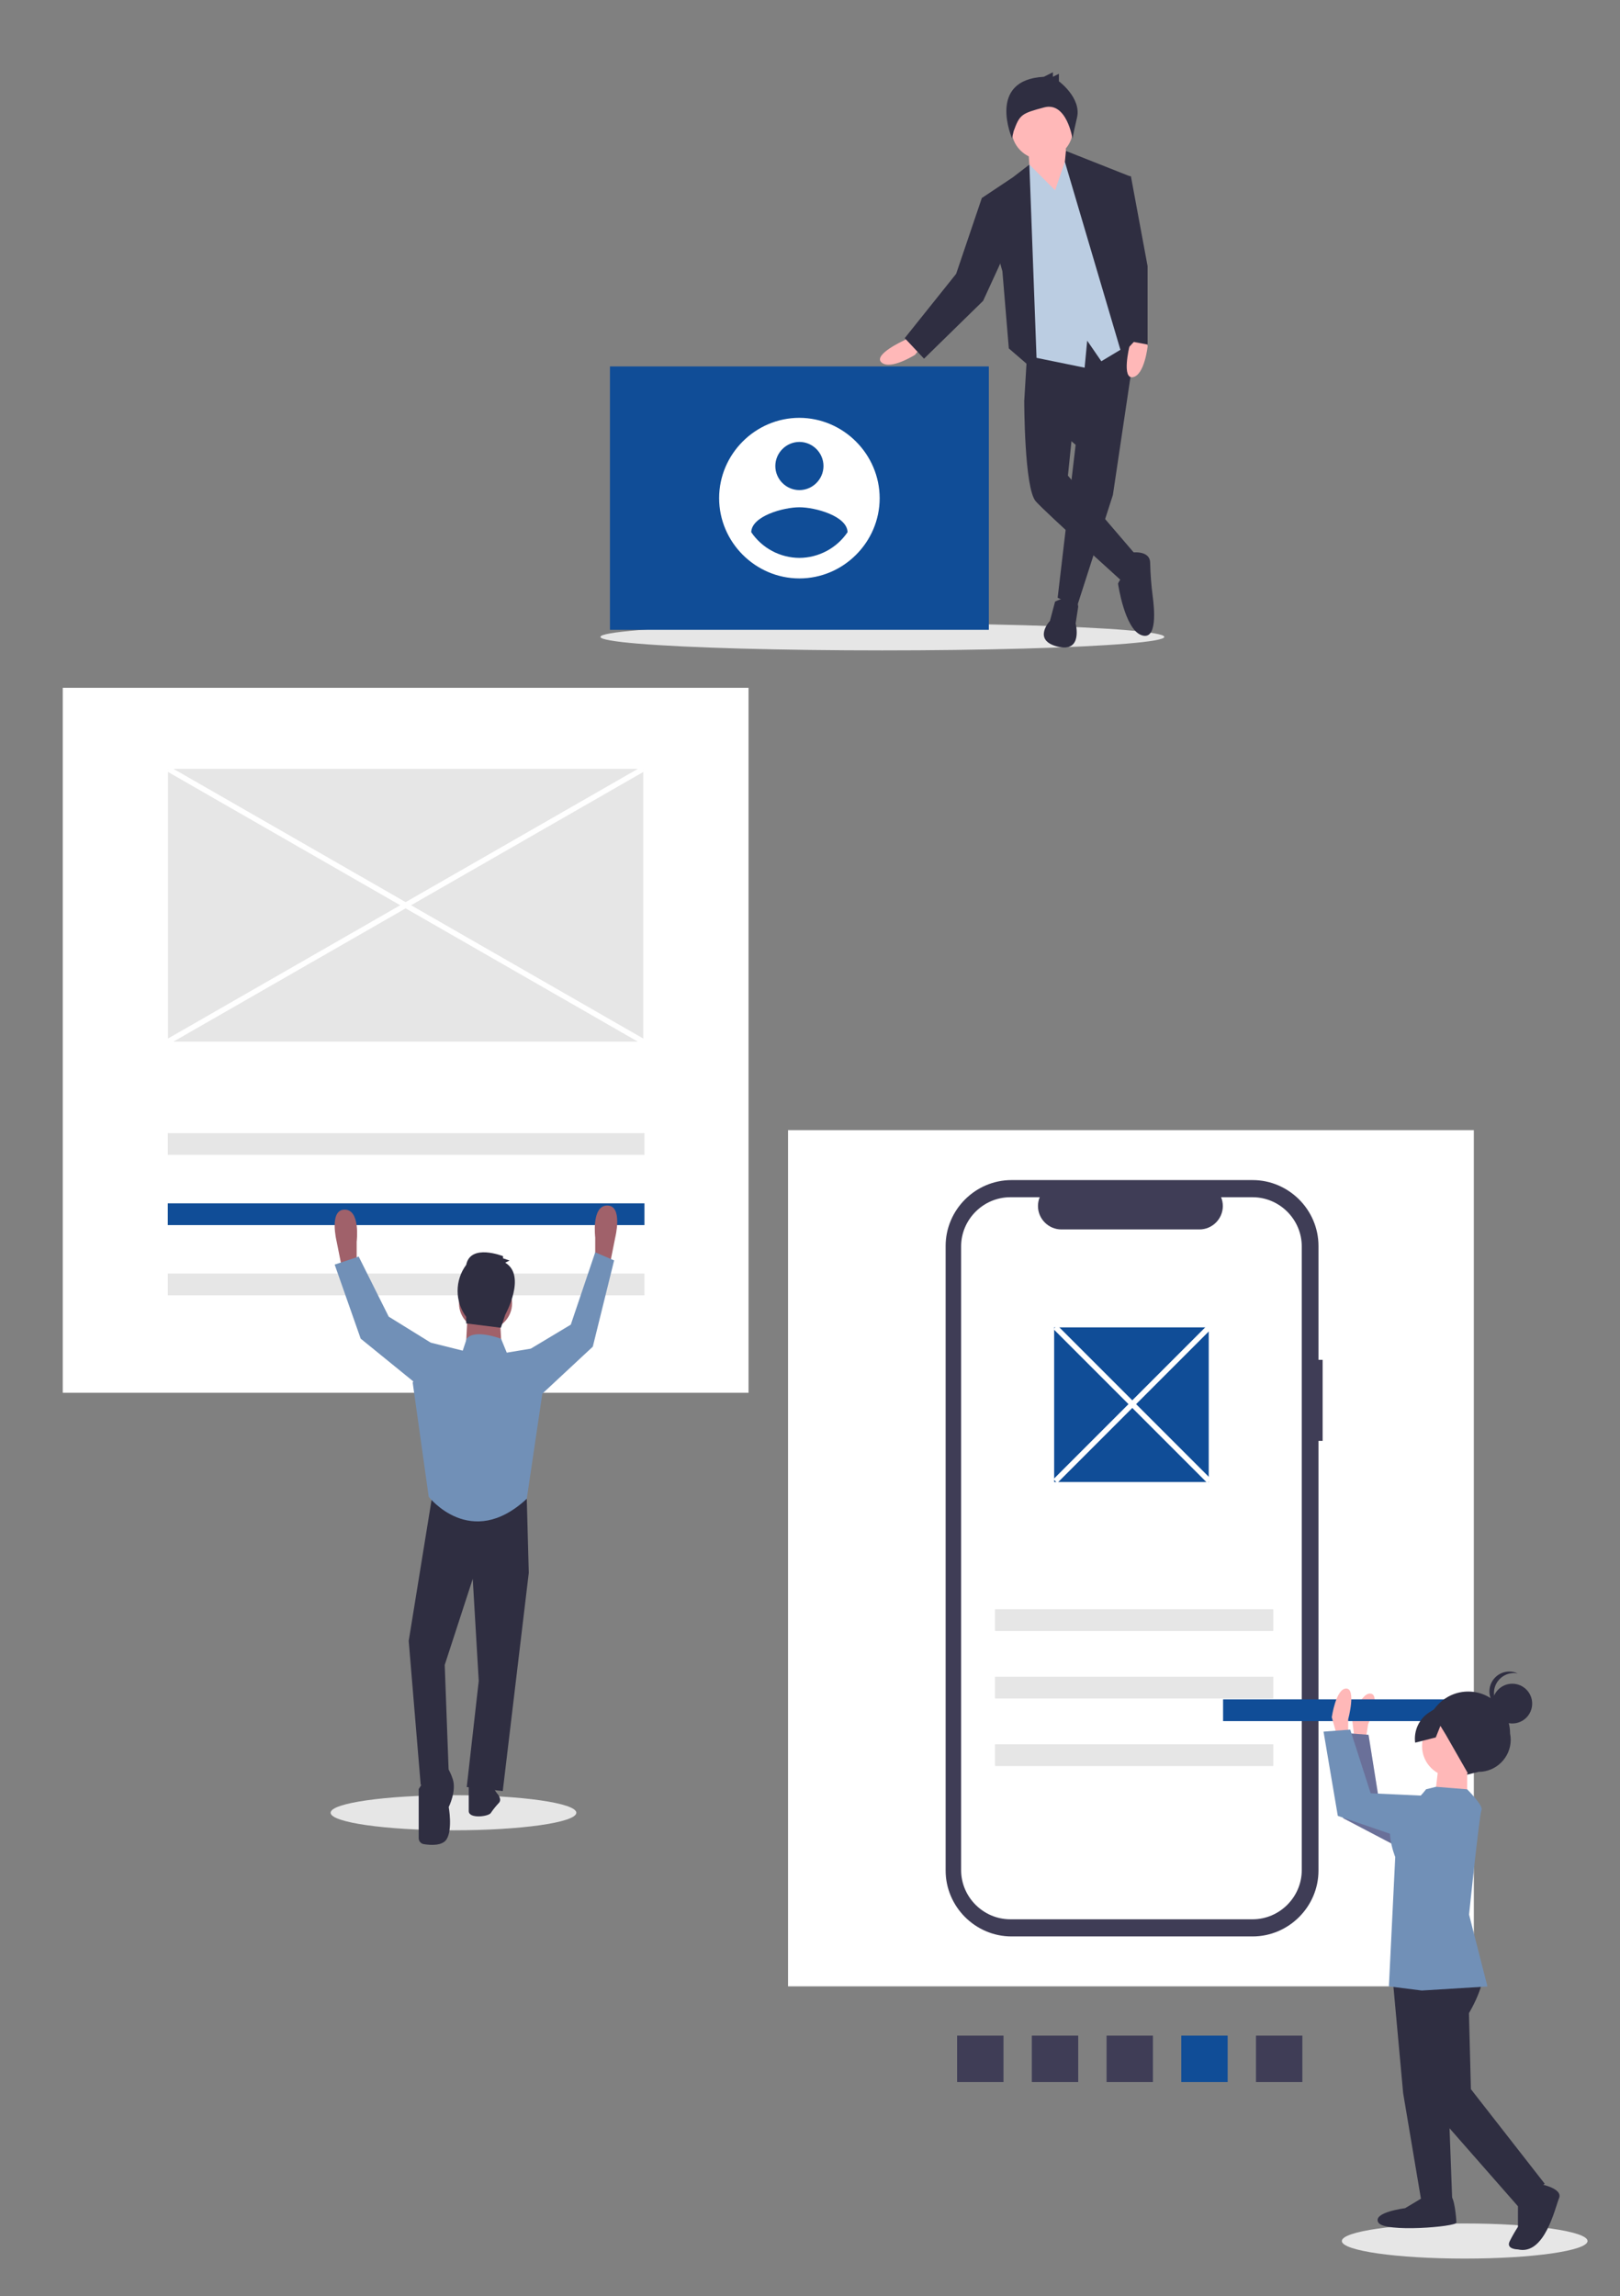
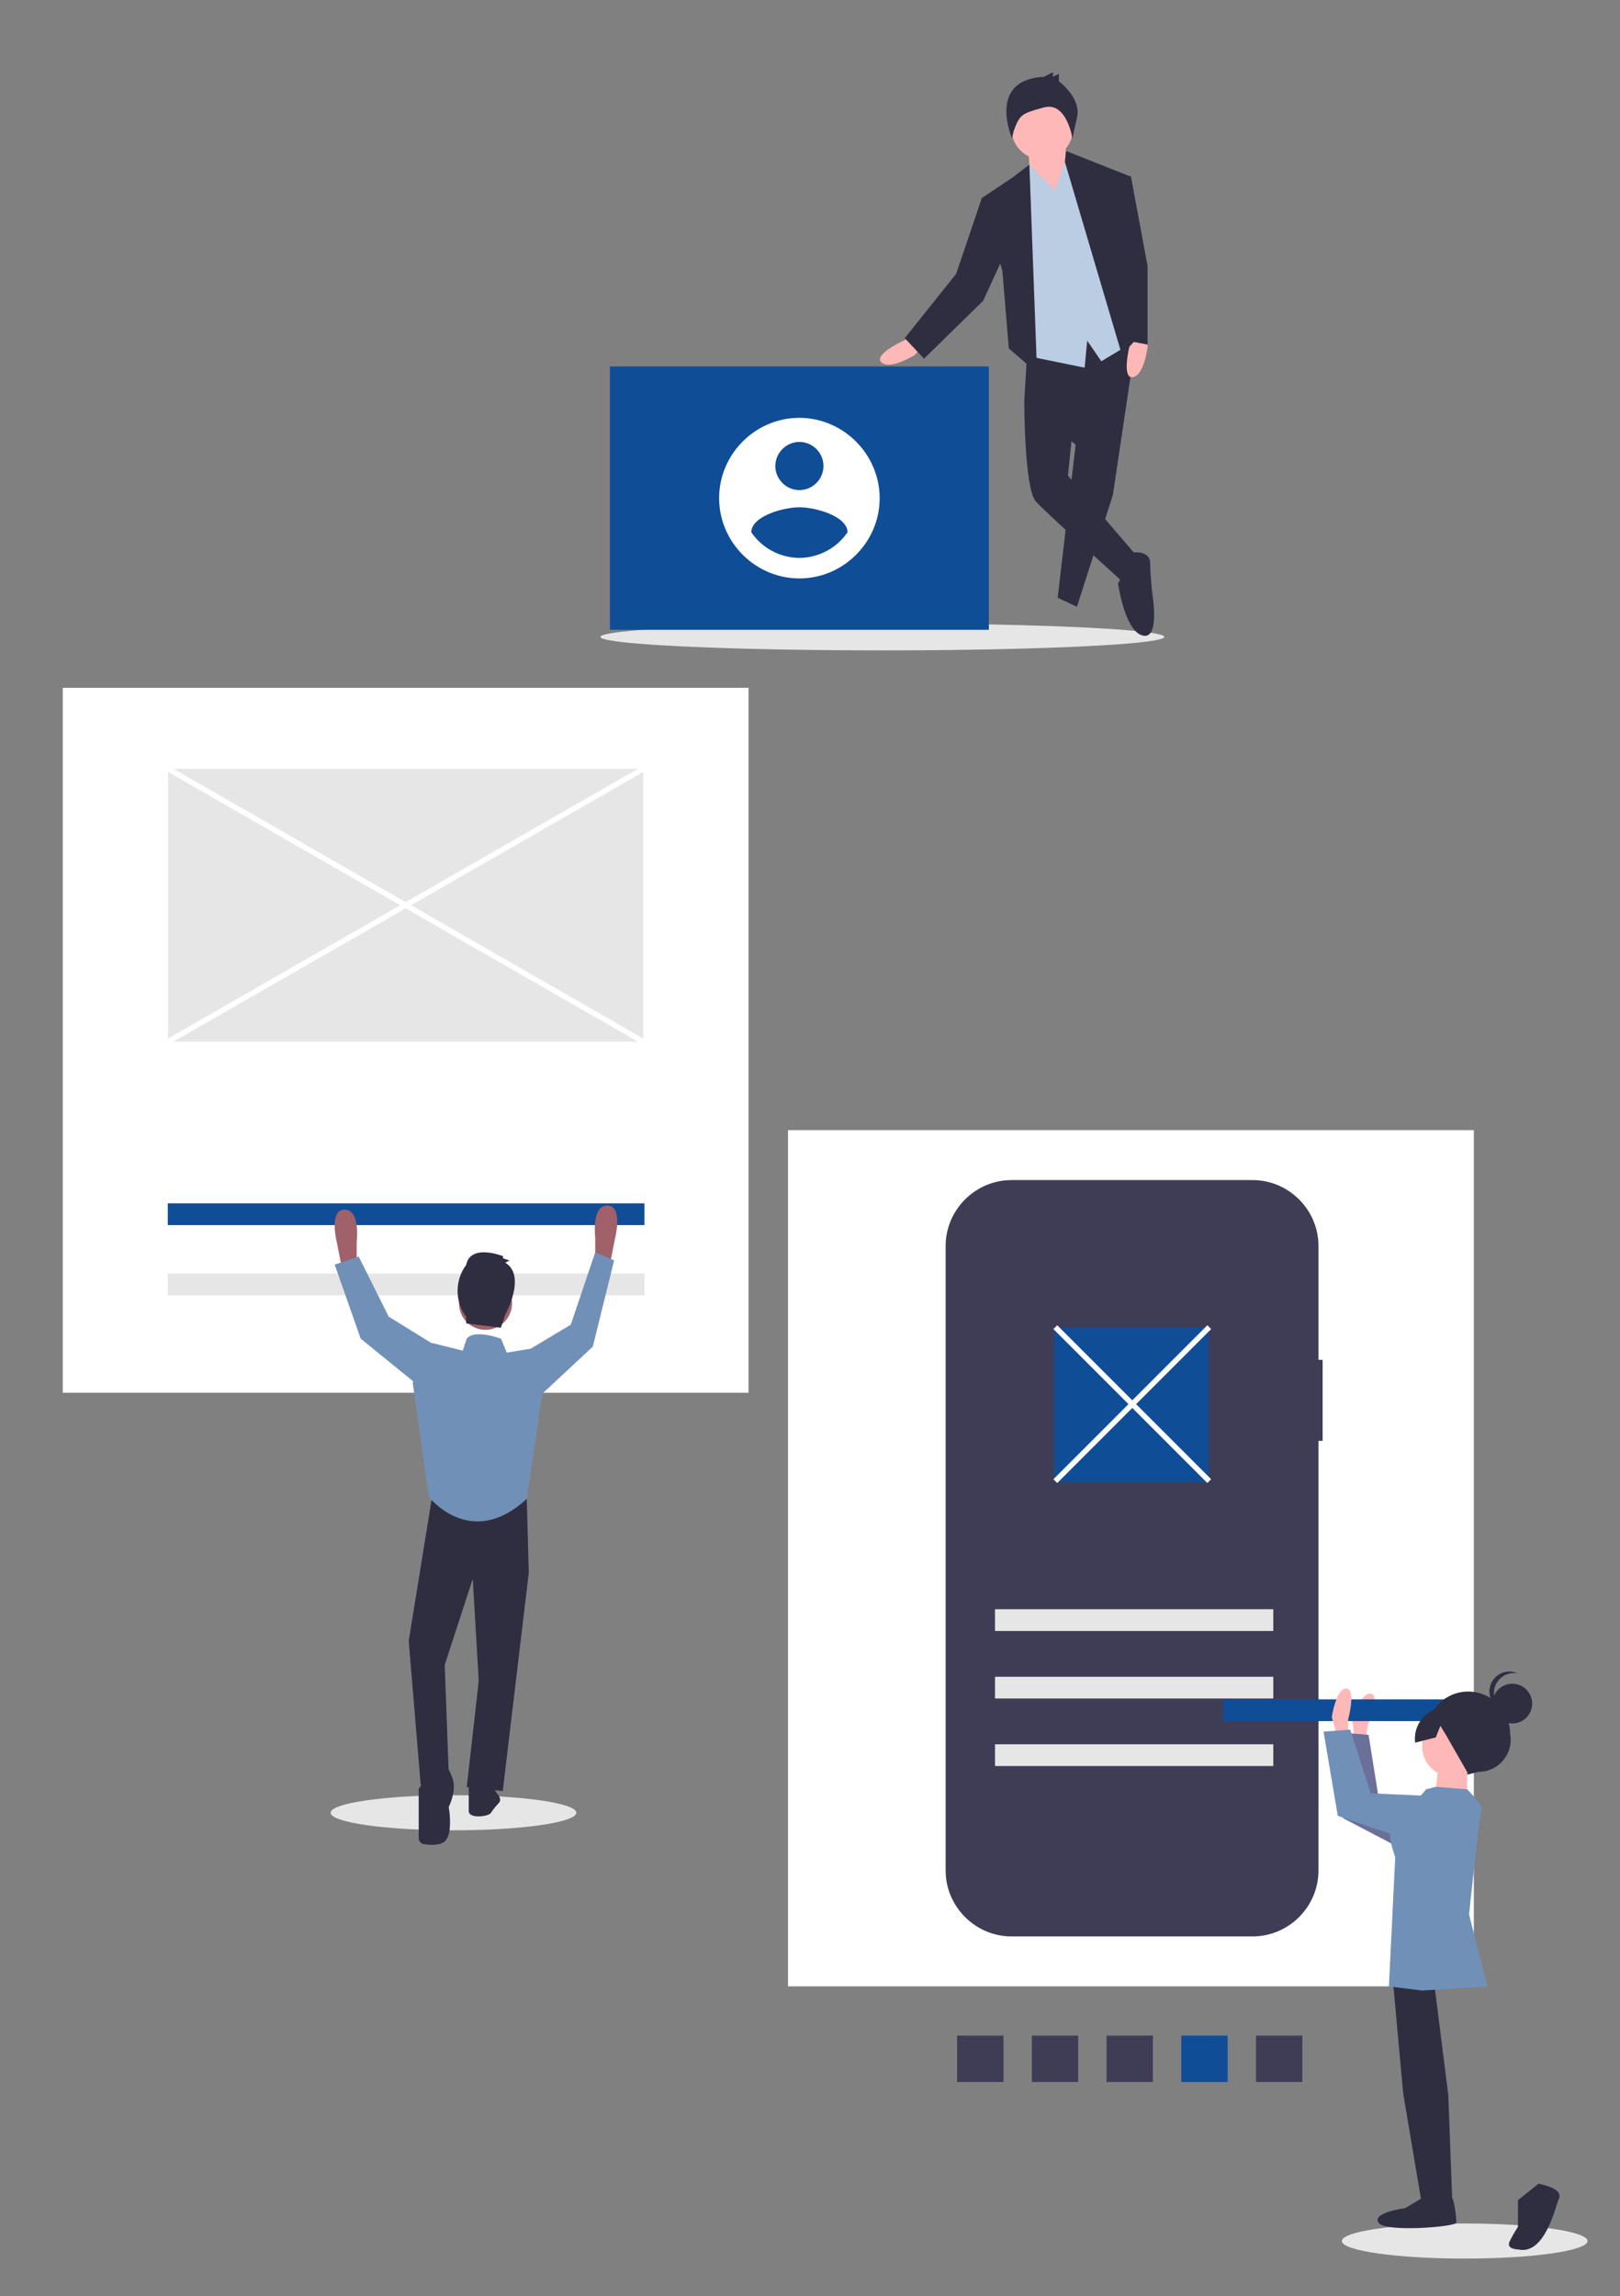
<svg xmlns="http://www.w3.org/2000/svg" width="100%" height="100%" viewBox="0 0 2500 3542" version="1.1" xml:space="preserve" style="fill-rule:evenodd;clip-rule:evenodd;stroke-linejoin:round;stroke-miterlimit:2;">
  <rect x="0" y="0" width="2500" height="3542" fill="#808080" stroke="none" />
  <rect x="96.828" y="1061.09" width="1058.33" height="1087.5" style="fill:#fff;" />
  <rect x="1216.11" y="1743.48" width="1058.33" height="1320.83" style="fill:#fff;" />
  <ellipse cx="2260.34" cy="3457.2" rx="189.583" ry="27.083" style="fill:#e6e6e6;" />
  <ellipse cx="699.798" cy="2796.5" rx="189.583" ry="27.083" style="fill:#e6e6e6;" />
  <ellipse cx="1361.68" cy="982.541" rx="435.104" ry="20.833" style="fill:#e6e6e6;" />
  <path d="M2041.11,2097.77l-6.411,-0l-0,-175.628c-0,-55.763 -45.886,-101.648 -101.649,-101.648l-372.09,-0c-55.763,-0 -101.649,45.885 -101.649,101.648l0,963.506c0,55.762 45.886,101.648 101.649,101.648l372.09,-0c55.763,-0 101.649,-45.886 101.649,-101.648l-0,-662.864l6.411,0l-0,-125.014Z" style="fill:#3f3d56;fill-rule:nonzero;" />
-   <path d="M1932.99,1846.94l-48.57,0c1.764,4.325 2.671,8.951 2.671,13.621c-0,19.783 -16.278,36.063 -36.062,36.064l-213.166,0c-19.783,-0.001 -36.061,-16.281 -36.061,-36.064c-0,-4.67 0.907,-9.297 2.671,-13.621l-45.365,0c-41.643,0 -75.91,34.267 -75.91,75.91l-0,962.092c-0,41.642 34.267,75.909 75.91,75.909l373.882,0c41.643,0 75.91,-34.267 75.91,-75.909l0,-962.092c-0,-41.643 -34.267,-75.91 -75.91,-75.91Z" style="fill:#fff;fill-rule:nonzero;" />
-   <rect x="258.925" y="1748.04" width="735.602" height="33.553" style="fill:#e6e6e6;" />
  <rect x="258.925" y="1856.37" width="735.602" height="33.553" style="fill:#104d97;" />
  <rect x="258.925" y="1964.7" width="735.602" height="33.553" style="fill:#e6e6e6;" />
  <rect x="1535.5" y="2482.55" width="429.432" height="33.553" style="fill:#e6e6e6;" />
  <rect x="1535.5" y="2586.71" width="429.432" height="33.553" style="fill:#e6e6e6;" />
  <rect x="1535.5" y="2690.88" width="429.432" height="33.553" style="fill:#e6e6e6;" />
  <path d="M2009.83,3211.9l-0,-71.573l-71.572,0l-0,71.573l71.572,-0Z" style="fill:#3f3d56;" />
  <path d="M1894.52,3211.9l0,-71.573l-71.572,0l0,71.573l71.572,-0Z" style="fill:#104d97;" />
  <path d="M1779.21,3211.9l-0,-71.573l-71.572,0l-0,71.573l71.572,-0Z" style="fill:#3f3d56;" />
  <path d="M1663.9,3211.9l0,-71.573l-71.572,0l0,71.573l71.572,-0Z" style="fill:#3f3d56;" />
  <path d="M1548.59,3211.9l-0,-71.573l-71.572,0l-0,71.573l71.572,-0Z" style="fill:#3f3d56;" />
  <rect x="1626.76" y="2047.73" width="238.574" height="238.574" style="fill:#104d97;" />
  <path d="M531.905,1955.61l-3.089,6.176l-9.264,-46.321c0,-0 -12.352,-49.409 12.353,-49.409c24.704,-0 18.528,49.409 18.528,49.409l-0,33.968l-18.528,6.177Z" style="fill:#a0616a;fill-rule:nonzero;" />
  <path d="M937.076,1949.29l3.088,6.176l9.264,-46.321c0,-0 12.352,-49.409 -12.352,-49.409c-24.705,-0 -18.528,49.409 -18.528,49.409l-0,33.969l18.528,6.176Z" style="fill:#a0616a;fill-rule:nonzero;" />
  <path d="M667.778,2302.89l-37.054,228.517l18.525,222.337l43.233,-18.525l-6.175,-166.758l43.234,-132.788l9.262,157.492l-18.525,163.667l55.584,6.179l40.145,-336.6l-3.087,-114.258l-145.142,-9.263Z" style="fill:#2f2e41;fill-rule:nonzero;" />
  <path d="M667.779,2725.95l-21.616,33.969l-0,75.901c0,4.497 3.296,8.367 7.735,9.085c10.595,1.739 29.043,2.974 35.498,-7.784c9.264,-15.441 3.088,-49.409 3.088,-49.409c-0,-0 12.352,-24.705 6.176,-43.233c-6.176,-18.529 -12.352,-21.617 -12.352,-21.617l-18.529,3.088Z" style="fill:#2f2e41;fill-rule:nonzero;" />
  <path d="M760.421,2756.83l6.176,9.264c0,0 9.264,9.264 3.088,15.44c-4.533,4.801 -8.664,9.965 -12.352,15.441c-3.688,5.476 -33.969,9.264 -33.969,-3.088l0,-40.145l37.057,3.088Z" style="fill:#2f2e41;fill-rule:nonzero;" />
  <circle cx="749.292" cy="2010.62" r="40.934" style="fill:#a0616a;" />
-   <path d="M721.82,2023.42l-3.088,58.675l55.584,3.088l-3.088,-58.675l-49.408,-3.088Z" style="fill:#a0616a;fill-rule:nonzero;" />
  <path d="M782.037,2086.72l-8.766,-21.415c0,-0 -40.643,-15.642 -52.995,-0.202l-6.176,18.528l-49.409,-12.352l-27.792,61.761l24.704,176.02c0,-0 64.849,83.378 151.315,3.088l24.705,-166.755l-18.529,-64.85l-37.057,6.177Z" style="fill:#7190b7;fill-rule:nonzero;" />
  <path d="M812.92,2092.9l6.175,-12.355l61.762,-37.058l37.692,-111.571l29.167,12.5l-32.892,133.042l-89.554,83.375l-12.35,-67.933Z" style="fill:#7190b7;fill-rule:nonzero;" />
  <path d="M670.866,2077.46l-6.175,-6.175l-64.85,-40.146l-46.321,-92.642l-37.054,12.35l40.141,114.259l98.821,80.291l15.438,-67.937Z" style="fill:#7190b7;fill-rule:nonzero;" />
  <path d="M779.673,1947.93l6.693,-3.346l-10.039,-3.347l-0,-3.346c-0,-0 -50.197,-20.079 -56.889,13.386c-17.687,23.766 -17.687,56.548 -0,80.314l-0,10.039l53.542,6.693l6.693,-20.079c0,0 33.465,-60.235 0,-80.314Z" style="fill:#2f2e41;fill-rule:nonzero;" />
  <path d="M1406.11,519.635l-11.898,5.949c0,-0 -47.59,21.812 -33.71,33.709c13.881,11.898 51.557,-11.897 51.557,-11.897l7.931,-9.915l-13.88,-17.846Z" style="fill:#ffb8b8;fill-rule:nonzero;" />
  <path d="M1754.21,516.674l-36.775,246.862l-55.525,172.513l-29.742,-13.879l27.758,-235.967l-79.316,-67.421l5.95,-99.146l167.65,-2.962Z" style="fill:#2f2e41;fill-rule:nonzero;" />
-   <path d="M1628.2,928.118c-0,0 33.71,-17.846 35.693,7.932l-3.966,25.778c-0,0 11.897,45.608 -27.761,35.693c-39.659,-9.915 -11.898,-39.659 -11.898,-39.659l7.932,-29.744Z" style="fill:#2f2e41;fill-rule:nonzero;" />
  <path d="M1606.39,596.969l-25.778,21.812c-0,0 -0,134.84 17.846,154.669c17.846,19.829 130.873,120.959 134.839,124.924c3.966,3.966 21.812,-39.658 21.812,-39.658l-107.078,-124.925l7.932,-77.334l-49.573,-59.488Z" style="fill:#2f2e41;fill-rule:nonzero;" />
  <path d="M1743.21,852.767c-0,0 31.727,-5.949 31.727,15.864c0.395,17.244 1.718,34.454 3.966,51.556c2.247,17.101 7.931,69.402 -17.847,59.488c-25.778,-9.915 -35.693,-79.318 -35.693,-79.318c2.398,-5.767 6.565,-10.628 11.898,-13.88c7.932,-3.966 5.949,-33.71 5.949,-33.71Z" style="fill:#2f2e41;fill-rule:nonzero;" />
  <path d="M1644.06,222.195l5.95,73.37l-15.863,27.759l-43.625,-41.642l-3.966,-55.521l57.504,-3.966Z" style="fill:#ffb8b8;fill-rule:nonzero;" />
  <circle cx="1608.37" cy="198.4" r="47.59" style="fill:#ffb8b8;" />
  <path d="M1628.2,293.582l19.829,-57.504l35.692,39.658l65.438,251.829l-49.575,29.746l-21.809,-31.729l-3.966,41.642l-97.167,-19.829l-7.929,-265.713l19.816,-27.912l39.671,39.812Z" style="fill:#bbcde2;fill-rule:nonzero;" />
  <path d="M1600.44,575.157l-11.896,-321.233l-25.779,19.829l-47.592,31.725l31.729,113.029l9.913,118.975l43.625,37.675Z" style="fill:#2f2e41;fill-rule:nonzero;" />
  <path d="M1529.06,307.461l-13.883,-1.983l-39.658,116.992l-79.317,99.15l29.746,31.725l91.212,-89.234l33.713,-73.366l-21.813,-83.284Z" style="fill:#2f2e41;fill-rule:nonzero;" />
  <path d="M1745.61,521.45l-2.705,13.024c-0,-0 -12.378,50.866 5.561,47.347c17.94,-3.519 22.617,-47.834 22.617,-47.834l-2.864,-12.369l-22.609,-0.168Z" style="fill:#ffb8b8;fill-rule:nonzero;" />
  <path d="M1644.93,232.857l98.28,38.913l-11.896,118.975l23.796,130.875l-23.796,25.775l-87.984,-297.684l1.6,-16.854Z" style="fill:#2f2e41;fill-rule:nonzero;" />
  <path d="M1610.86,118.472l13.969,-6.985l0,6.985l9.313,-4.657l0,11.641c0,0 34.923,25.61 27.939,55.877c-6.985,30.267 -6.985,32.595 -6.985,32.595c-0,-0 -8.83,-57.559 -43.753,-48.246c-34.923,9.313 -37.734,10.995 -47.047,36.605l-2.526,10.985c-0,0 -39.381,-90.144 49.09,-94.8Z" style="fill:#2f2e41;fill-rule:nonzero;" />
  <path d="M1729.33,271.77l15.863,-0l25.779,138.804l0,120.958l-31.725,-5.95l-25.779,-182.429l15.862,-71.383Z" style="fill:#2f2e41;fill-rule:nonzero;" />
  <rect x="941.301" y="565.31" width="584.671" height="406.297" style="fill:#104d97;" />
  <path d="M1233.64,644.587c-67.954,-0 -123.871,55.917 -123.871,123.871c-0,67.953 55.917,123.871 123.871,123.871c67.953,-0 123.87,-55.918 123.87,-123.871c-0.198,-67.878 -55.992,-123.672 -123.87,-123.871Zm-0,37.161c20.386,0 37.161,16.775 37.161,37.161c-0,20.387 -16.775,37.162 -37.161,37.162c-20.387,-0 -37.162,-16.775 -37.162,-37.162c0.068,-20.36 16.801,-37.093 37.162,-37.161Zm-0,178.898c-29.777,-0.135 -57.634,-15.001 -74.323,-39.662c0.596,-24.774 49.548,-38.412 74.323,-38.412c24.774,-0 73.727,13.638 74.322,38.412c-16.707,24.641 -44.552,39.5 -74.322,39.662l-0,0Z" style="fill:#fff;fill-rule:nonzero;" />
  <rect x="259.328" y="1186.09" width="733.333" height="420.833" style="fill:#e6e6e6;" />
  <path d="M2107.84,2682.08l3.397,-21.917c0,0 19.805,-45.021 4.151,-47.448c-15.655,-2.427 -28.712,40.434 -28.712,40.434l5.728,45.774l15.436,-16.843Z" style="fill:#ffb8b8;fill-rule:nonzero;" />
  <path d="M2268.13,2806.32l-139.921,-28.104l-16.258,-101.913l-41.187,-3.179l2.012,131.763l121.571,63.737l73.783,-62.304Z" style="fill:#575a89;fill-rule:nonzero;" />
  <path d="M2268.13,2806.32l-139.921,-28.104l-16.258,-101.913l-41.187,-3.179l2.012,131.763l121.571,63.737l73.783,-62.304Z" style="fill:#b8c8db;fill-opacity:0.2;fill-rule:nonzero;" />
  <rect x="1887.47" y="2621.57" width="429.432" height="33.553" style="fill:#104d97;" />
  <path d="M2080.51,2674.57l0.028,-22.178c0,0 12.733,-47.508 -3.108,-47.528c-15.842,-0.02 -22.234,44.328 -22.234,44.328l12.617,44.372l12.697,-18.994Z" style="fill:#ffb8b8;fill-rule:nonzero;" />
  <path d="M2262.64,2738.09l19.198,-4.68c0.021,0 0.042,0 0.062,0c27.113,0 49.424,-22.311 49.424,-49.424c-0,-3.287 -0.328,-6.566 -0.979,-9.788c0,-0.027 0,-0.054 0,-0.081c0,-35.408 -29.111,-64.556 -64.52,-64.601c-0.027,0 -0.054,0 -0.081,0c-35.408,0 -64.556,29.111 -64.601,64.52c-1.324,4.609 -1.996,9.382 -1.996,14.178c-0,28.162 23.174,51.336 51.336,51.336c4.096,0 8.178,-0.49 12.157,-1.46Z" style="fill:#2f2e41;fill-rule:nonzero;" />
  <path d="M2149.73,3058.02l15.629,171.108l28.3,167.954l47.525,0.059l-6.129,-164.759l-25.096,-199.633l-60.229,25.271Z" style="fill:#2f2e41;fill-rule:nonzero;" />
  <path d="M2200.01,3387.58l-31.706,18.97c-0,-0 -50.701,6.273 -41.216,22.126c9.485,15.853 120.387,6.488 120.395,0.151c0.008,-6.336 -3.117,-41.191 -9.453,-41.199l-38.02,-0.048Z" style="fill:#2f2e41;fill-rule:nonzero;" />
-   <path d="M2290.01,3043.23c-0,0 -0.892,24.462 -23.117,62.454l3.021,117.23l113.875,145.884l-41.232,34.8l-139.205,-158.59l-34.613,-190.14l44.412,-44.3l76.859,32.662Z" style="fill:#2f2e41;fill-rule:nonzero;" />
  <path d="M2374.28,3368.79c-0,0 38.011,6.385 31.655,22.218c-6.357,15.833 -22.29,88.684 -63.465,79.127c-0,0 -19.01,-0.023 -12.658,-12.689c3.819,-7.617 8.059,-15.016 12.701,-22.162l0.052,-41.187l31.715,-25.307Z" style="fill:#2f2e41;fill-rule:nonzero;" />
  <circle cx="2242.07" cy="2693.78" r="47.524" style="fill:#ffb8b8;" />
  <path d="M2264.2,2725.49l-0.066,53.858l-50.692,-0.062l6.404,-53.85l44.354,0.054Z" style="fill:#ffb8b8;fill-rule:nonzero;" />
  <path d="M2200.79,2760.26l15.361,-3.773l48.005,3.852c0,0 25.314,25.379 22.138,31.711c-3.176,6.333 -19.212,161.558 -19.212,161.558l28.375,110.926l-101.393,6.209l-50.684,-6.4l9.755,-199.59c0,0 -22.11,-53.888 6.424,-69.694c16.116,-8.454 30.19,-20.332 41.231,-34.799Z" style="fill:#7190b7;fill-rule:nonzero;" />
  <path d="M2257.8,2773.01l-142.562,-6.516l-31.558,-98.254l-41.192,3.112l22.012,129.929l129.846,44.521l63.454,-72.792Z" style="fill:#7190b7;fill-rule:nonzero;" />
  <circle cx="2333.8" cy="2628.11" r="30.662" style="fill:#2f2e41;" />
  <path d="M2305.51,2611.62c0.013,-16.804 13.844,-30.624 30.647,-30.624c2.031,0 4.057,0.202 6.049,0.603c-4.094,-1.934 -8.566,-2.937 -13.094,-2.937c-16.812,-0 -30.647,13.834 -30.647,30.647c-0,14.549 10.36,27.191 24.625,30.05c-10.721,-5.051 -17.589,-15.888 -17.58,-27.739Z" style="fill:#2f2e41;fill-rule:nonzero;" />
  <path d="M2279.21,2629.01l-41.336,-7.611l-31.79,19.924c-15.932,9.985 -24.631,28.415 -22.214,47.061l31.839,-8.07l7.129,-17.877l8.492,13.918l34.446,60.225l34.875,-18.966l22.222,-34.823l-43.663,-53.781Z" style="fill:#2f2e41;fill-rule:nonzero;" />
  <path d="M261.402,1182.47l-4.147,7.226l733.333,420.834l4.147,-7.227l-733.333,-420.833Z" style="fill:#fff;" />
  <path d="M990.605,1182.5l-733.366,420.777l4.146,7.226l733.366,-420.776l-4.146,-7.227Z" style="fill:#fff;" />
  <path d="M1631.56,2044.44l-5.892,5.892l237.5,237.5l5.892,-5.892l-237.5,-237.5Z" style="fill:#fff;" />
  <path d="M1863.17,2044.44l-237.5,237.5l5.892,5.892l237.5,-237.5l-5.892,-5.892Z" style="fill:#fff;" />
</svg>